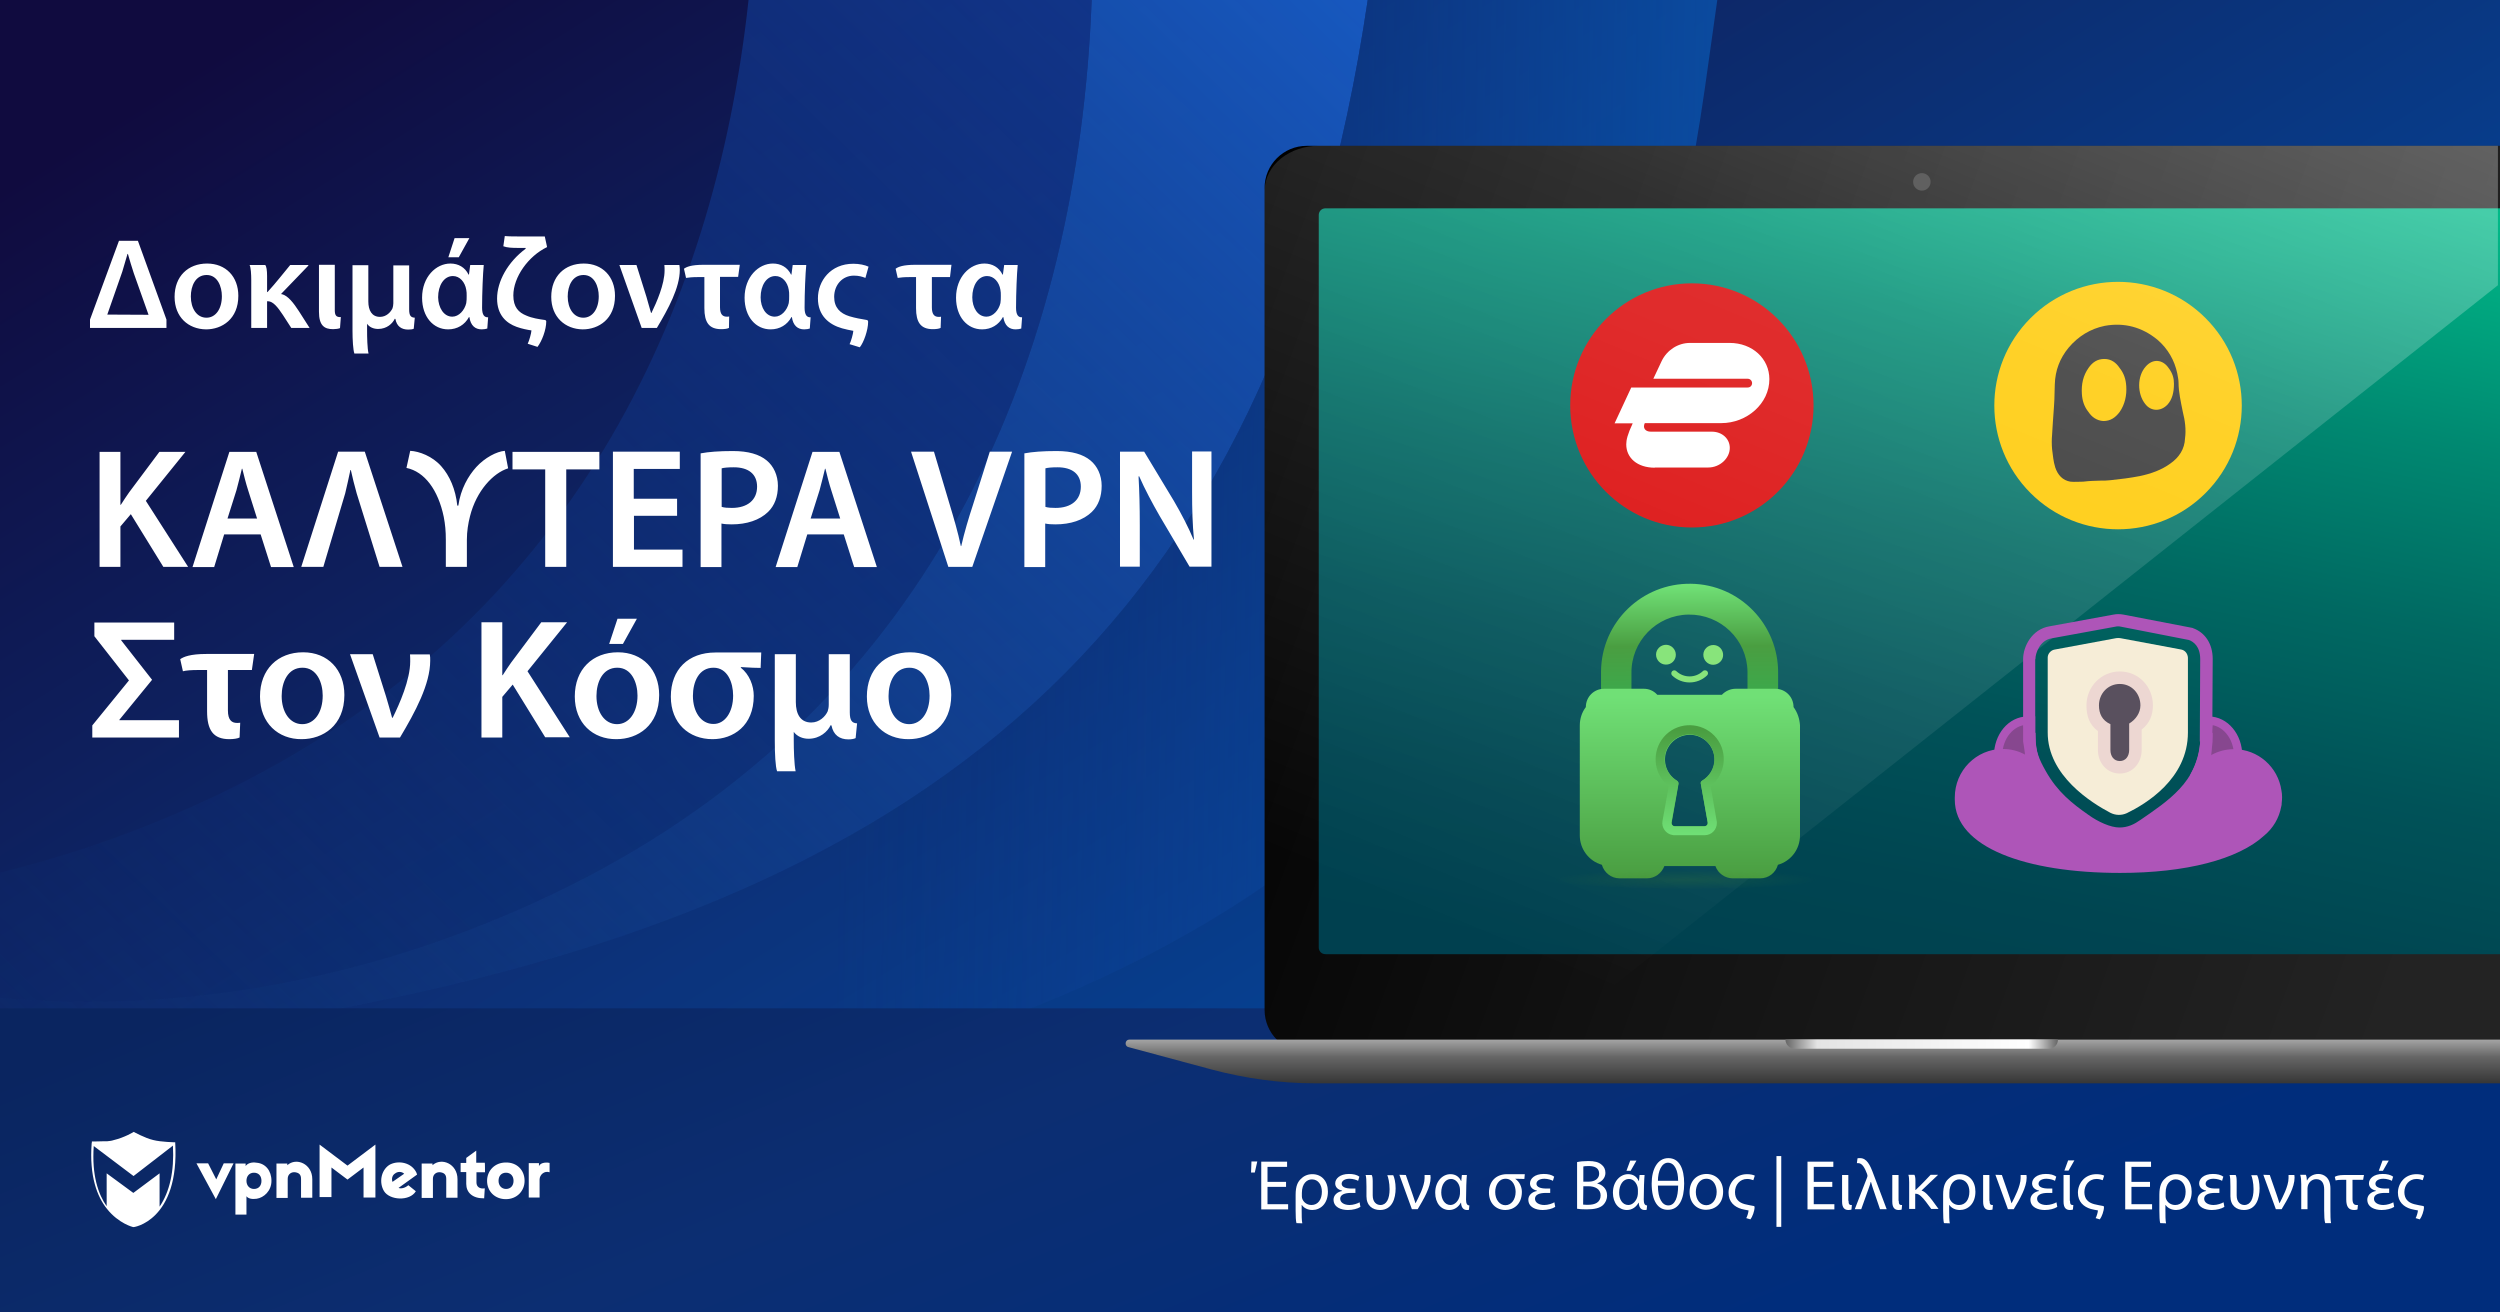
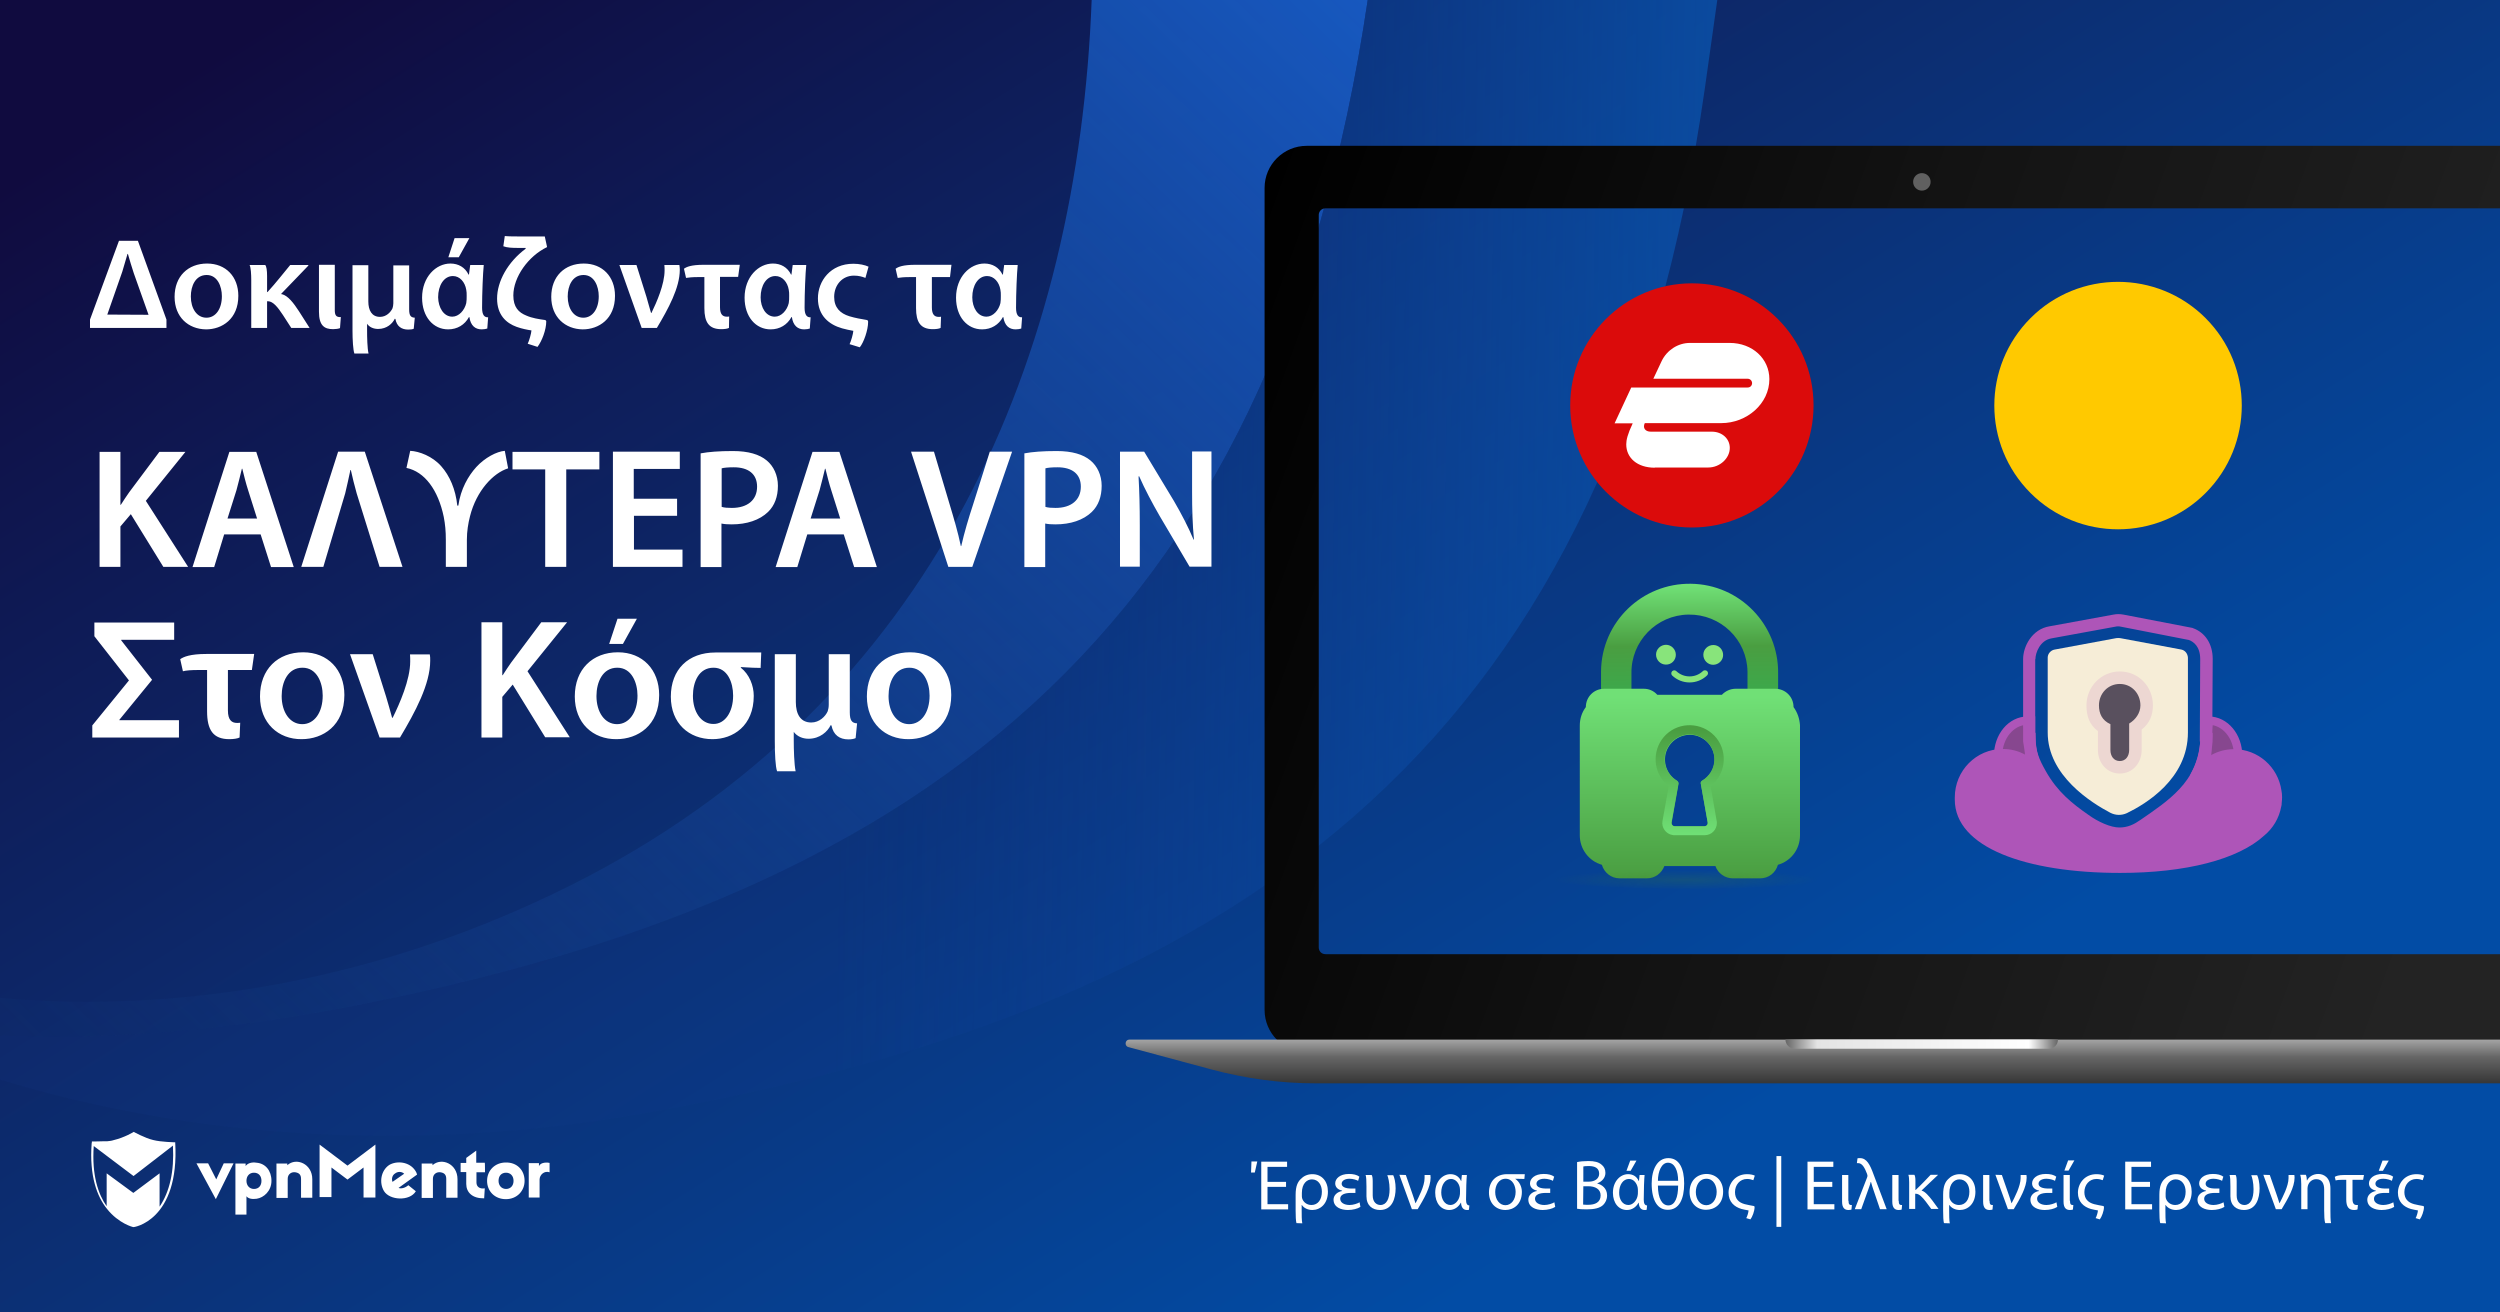
<svg xmlns="http://www.w3.org/2000/svg" version="1.1" id="Шар_1" x="0px" y="0px" viewBox="0 0 1200 630" style="enable-background:new 0 0 1200 630;" xml:space="preserve">
  <rect x="0" y="0" width="1200" height="630" fill="#808080" stroke="none" />
  <style type="text/css">
	.st0{fill:url(#SVGID_1_);}
	.st1{fill:url(#SVGID_00000024698176273103152130000012535837600184578711_);}
	.st2{fill:url(#SVGID_00000143590242903429869710000006918469173553004692_);}
	.st3{fill:url(#SVGID_00000034780558136508418150000012750012310699797902_);}
	.st4{fill:url(#SVGID_00000031186547333723586850000004188987298979312818_);}
	.st5{fill:#FFFFFF;}
	.st6{fill:url(#SVGID_00000106842993418918529950000006929965264866886055_);}
	.st7{fill:url(#SVGID_00000064333584399879546690000004979797095310585254_);}
	.st8{fill:url(#SVGID_00000142157372545798825430000012565232514970230701_);}
	.st9{fill:url(#SVGID_00000084530903288755465140000001558933211816174756_);}
	.st10{fill:#FFC900;}
	.st11{fill:#323232;}
	.st12{fill:#DB0B0B;}
	.st13{opacity:0.3;fill:url(#SVGID_00000179634884757440382310000011140188149730655672_);enable-background:new    ;}
	.st14{fill:#F6EDD7;}
	.st15{fill:#AE55B8;}
	.st16{fill:#87478F;stroke:#AE55B8;stroke-width:4;stroke-miterlimit:10;}
	.st17{fill:#59505E;}
	.st18{fill:#EDD7D2;}
	.st19{fill:url(#Path_30_00000091726558341963420220000016183491766675319706_);}
	.st20{fill:url(#Path_31_00000119810298147761886420000012170533596839300744_);}
	.st21{fill:#88E47B;}
	.st22{fill:url(#Path_33_00000039812714402965226630000004891679866231856523_);}
	.st23{opacity:0.28;fill:url(#Ellipse_14_00000102515930730303036440000004030107223476449957_);enable-background:new    ;}
	.st24{fill:#606060;}
</style>
  <linearGradient id="SVGID_1_" gradientUnits="userSpaceOnUse" x1="329.912" y1="1318.966" x2="769.168" y2="617.696" gradientTransform="matrix(1 0 0 -1 0 1202.772)">
    <stop offset="0" style="stop-color:#100B3F" />
    <stop offset="0.525" style="stop-color:#0C2E72" />
    <stop offset="0.995" style="stop-color:#024CA5" />
  </linearGradient>
  <path class="st0" d="M0,0h1200v630H0V0z" />
  <linearGradient id="SVGID_00000042001162882928971230000006948732895404985246_" gradientUnits="userSpaceOnUse" x1="650.455" y1="1316.966" x2="34" y2="679.766" gradientTransform="matrix(1 0 0 -1 0 1202.772)">
    <stop offset="0" style="stop-color:#133C99" />
    <stop offset="1" style="stop-color:#0C2F75;stop-opacity:0.1" />
  </linearGradient>
-   <path style="fill:url(#SVGID_00000042001162882928971230000006948732895404985246_);" d="M524,0c-6.4,168.4-73.1,336.9-250.8,425.4  C183.7,470,88.7,486.8,0,479.1v-60.3c37.7-9.2,75.3-22.8,112-41C272.8,297.7,342.8,151.9,359.3,0H524z" />
  <linearGradient id="SVGID_00000011713325313729754010000011280902788140281535_" gradientUnits="userSpaceOnUse" x1="649.869" y1="1209.187" x2="84.066" y2="624.342" gradientTransform="matrix(1 0 0 -1 0 1202.772)">
    <stop offset="0" style="stop-color:#1758BF" />
    <stop offset="1" style="stop-color:#12397F;stop-opacity:0.1" />
  </linearGradient>
  <path style="fill:url(#SVGID_00000011713325313729754010000011280902788140281535_);" d="M656.5,0c-44.9,303.7-214,435-508.4,486.8  C97.7,495.6,48.2,498.9,0,497.1V479c88.7,7.8,183.7-9.1,273.2-53.7C450.9,336.9,517.6,168.4,524,0H656.5z" />
  <linearGradient id="SVGID_00000143582752409333928940000008978086436383575476_" gradientUnits="userSpaceOnUse" x1="936.034" y1="923.671" x2="402.684" y2="931.661" gradientTransform="matrix(1 0 0 -1 0 1202.772)">
    <stop offset="0" style="stop-color:#0859B2" />
    <stop offset="1" style="stop-color:#0F3B93;stop-opacity:0.1" />
  </linearGradient>
  <path style="fill:url(#SVGID_00000143582752409333928940000008978086436383575476_);" d="M818.2,43.3  c-43.9,306.8-213.1,439.1-508.9,491.1C199.3,553.7,92.6,546.5,0,518.2v-21.1c48.2,1.8,97.7-1.5,148.1-10.4  C442.5,435,611.6,303.7,656.5,0h167.8C824.3,0,820.3,28.3,818.2,43.3z" />
  <linearGradient id="SVGID_00000151503798855413064050000013121691817667920056_" gradientUnits="userSpaceOnUse" x1="662.164" y1="494.806" x2="498.428" y2="891.913" gradientTransform="matrix(1 0 0 -1 0 1202.772)">
    <stop offset="0" style="stop-color:#002D7C" />
    <stop offset="0.525" style="stop-color:#0C2E72" />
    <stop offset="0.995" style="stop-color:#0A2560" />
  </linearGradient>
-   <path style="fill:url(#SVGID_00000151503798855413064050000013121691817667920056_);" d="M0,484h1200v146.4H0V484z" />
  <g>
    <g>
      <path class="st5" d="M603.5,557.5l-1.2,5.3h-1.8l0.2-5.3H603.5z M617.3,569.7h-8.9v8.3h9.9v2.5h-12.9v-22.9h12.4v2.5h-9.4v7.2h8.9    V569.7z M622.3,587.1c-0.3-1-0.4-3.4-0.4-6v-7.6c0-4.3,1.1-6.2,2.4-7.5c1.3-1.4,3.2-2.4,5.6-2.4c4.6,0,7.5,3.4,7.5,8.4    c0,5.8-3.6,8.8-7.5,8.8c-2.1,0-4-0.9-5-2.4h-0.1v2.7c0,1.9,0,4.8,0.3,6.1L622.3,587.1z M624.9,573.9c0,0.4,0,0.8,0.1,1.2    c0.5,1.9,2.3,3.3,4.5,3.3c3.2,0,5-2.7,5-6.4c0-3.2-1.7-5.9-4.8-5.9c-2.3,0-4.8,1.9-4.8,6.5V573.9L624.9,573.9z M653,579.3    c-1.3,0.9-3.7,1.5-6,1.5c-3.3,0-6.9-1.3-6.9-5c0-2,1.7-3.7,4.1-4.1v-0.2c-2.2-0.5-3.3-1.8-3.3-3.5c0-2.2,2.2-4.5,6.6-4.5    c2.1,0,3.8,0.4,5,1.3l-0.6,2c-0.7-0.4-2.4-1-4.1-1c-2.3,0-3.8,1-3.8,2.4c0,1.6,2,2.3,4.6,2.3h2v2.1h-2.1c-3,0-5.2,0.8-5.2,2.8    c0,1.9,2,3,4.5,3c1.8,0,3.8-0.7,4.8-1.3L653,579.3z M668.7,564c0.6,1.1,1.2,3.7,1.2,6.4c0,4.8-1.6,10.4-7.5,10.4    c-3.6,0-6.5-2.1-6.5-6.6v-4.7c0-2.9-0.1-4.6-0.4-5.5h2.9c0.3,0.4,0.5,1.3,0.5,3.1v6.7c0,3.3,1.9,4.6,3.7,4.6    c2.9,0,4.4-2.9,4.4-7.6c0-3.1-0.7-5.8-1.1-6.7h2.8L668.7,564L668.7,564z M674.8,564l3.2,9.2c0.5,1.5,1,2.9,1.4,4.3h0.1    c1.4-2.7,4.3-8.2,4.3-12V564h2.8c0,0.3,0.1,0.8,0.1,1.2c0,4.7-3.2,10.2-6.2,15.2h-2.8l-6-16.5L674.8,564L674.8,564z M704.1,564    c-0.2,1.7-0.4,7.4-0.4,11.8c0,1.9,0.5,2.8,1.6,2.8l-0.2,2.1c-0.2,0.1-0.7,0.1-1,0.1c-1.5,0-2.7-1-2.8-3.5h-0.1    c-1.1,2-3,3.5-5.6,3.5c-3.9,0-6.7-3.3-6.7-8.3c0-5.4,3.5-8.9,7.3-8.9c2.4,0,4.2,1.2,5.1,3.3h0.1c0.1-1.3,0.2-2.1,0.3-2.9    L704.1,564L704.1,564z M696.2,578.4c2.1,0,3.9-2,4.4-4.2c0.2-0.7,0.2-1.4,0.2-2.3c0-0.6,0-1.2-0.1-1.8c-0.4-2.2-2-4.2-4.2-4.2    c-2.8,0-4.7,2.8-4.7,6.5C691.8,575.5,693.4,578.4,696.2,578.4L696.2,578.4z M731.7,565.9c-0.8,0-1.9,0-4.3-0.1v0.1    c1.9,1.3,3.1,3.7,3.1,6.2c0,6.1-4.1,8.7-7.9,8.7c-4.5,0-7.9-3.2-7.9-8.4c0-5.5,3.5-8.7,8.5-8.8h8.7L731.7,565.9L731.7,565.9z     M727.5,572.1c0-2.8-1.4-6.3-4.8-6.3s-5,3.3-5,6.4c0,3.6,2.1,6.3,4.9,6.3C725.4,578.5,727.5,575.8,727.5,572.1L727.5,572.1z     M746.5,579.3c-1.3,0.9-3.7,1.5-6,1.5c-3.3,0-6.9-1.3-6.9-5c0-2,1.7-3.7,4.1-4.1v-0.2c-2.2-0.5-3.3-1.8-3.3-3.5    c0-2.2,2.2-4.5,6.6-4.5c2.1,0,3.8,0.4,5,1.3l-0.6,2c-0.7-0.4-2.4-1-4.1-1c-2.3,0-3.8,1-3.8,2.4c0,1.6,2,2.3,4.6,2.3h2v2.1H742    c-3,0-5.2,0.8-5.2,2.8c0,1.9,2,3,4.5,3c1.8,0,3.8-0.7,4.8-1.3L746.5,579.3z M757,557.8c1.3-0.3,3.3-0.5,5.4-0.5    c3,0,4.9,0.5,6.3,1.7c1.2,0.9,1.9,2.2,1.9,4c0,2.2-1.5,4.1-3.9,5v0.1c2.2,0.5,4.7,2.3,4.7,5.7c0,2-0.8,3.5-1.9,4.6    c-1.6,1.5-4.2,2.1-7.9,2.1c-2,0-3.6-0.1-4.6-0.3V557.8L757,557.8z M759.9,567.2h2.7c3.1,0,5-1.6,5-3.8c0-2.7-2-3.7-5-3.7    c-1.4,0-2.1,0.1-2.6,0.2v7.3H759.9L759.9,567.2z M759.9,578.2c0.6,0.1,1.4,0.1,2.5,0.1c3.1,0,5.9-1.1,5.9-4.5    c0-3.1-2.7-4.4-5.9-4.4H760L759.9,578.2L759.9,578.2z M789.4,564c-0.2,1.7-0.4,7.4-0.4,11.8c0,1.9,0.5,2.8,1.6,2.8l-0.2,2.1    c-0.2,0.1-0.7,0.1-1,0.1c-1.5,0-2.7-1-2.8-3.5h-0.1c-1.1,2-3,3.5-5.6,3.5c-3.9,0-6.7-3.3-6.7-8.3c0-5.4,3.5-8.9,7.3-8.9    c2.4,0,4.2,1.2,5.1,3.3h0.1c0.1-1.3,0.2-2.1,0.3-2.9L789.4,564L789.4,564z M781.6,578.4c2.1,0,3.9-2,4.4-4.2    c0.2-0.7,0.2-1.4,0.2-2.3c0-0.6,0-1.2-0.1-1.8c-0.4-2.2-2-4.2-4.2-4.2c-2.8,0-4.7,2.8-4.7,6.5    C777.1,575.5,778.7,578.4,781.6,578.4L781.6,578.4z M785.5,557.1l-2.8,4.9h-2l1.8-4.9H785.5z M792.8,568.1c0-6.9,2.8-12.2,8-12.2    s7.6,4.9,7.6,12.2c0,7.6-2.5,12.6-7.8,12.6C795.8,580.8,792.8,576.5,792.8,568.1z M805.5,566.8c0-4.8-1.6-8.7-4.9-8.7    c-3,0-4.8,4.1-4.8,8.7H805.5z M795.8,569.1c0,6.1,2,9.5,5,9.5c3.2,0,4.7-3.9,4.7-9.5H795.8z M827.1,572c0,6.1-4.2,8.7-8.2,8.7    c-4.5,0-7.9-3.3-7.9-8.5c0-5.5,3.6-8.7,8.2-8.7C823.9,563.6,827.1,567,827.1,572z M814,572.2c0,3.6,2.1,6.3,5,6.3s5-2.7,5-6.4    c0-2.8-1.4-6.3-4.9-6.3S814,569.1,814,572.2z M841.6,566.5c-0.8-0.3-1.7-0.6-3-0.6c-3.5,0-5.8,2.9-5.8,6.3c0,3.2,1.7,5,4.7,5.8    c1.6,0.4,2.8,0.6,4.4,0.9c0.2,0.1,0.3,0.2,0.3,0.5c0,1.9-1.1,4.8-2,5.9l-2-0.6c0.5-0.8,1.1-2.9,1.1-3.7c-1.1-0.2-2.3-0.4-3.4-0.7    c-3.4-1-6.2-3.4-6.2-7.8s3.2-8.9,8.9-8.9c1.5,0,2.9,0.3,3.7,0.7L841.6,566.5L841.6,566.5z M855,554.9v34h-2.3v-34H855z     M879.5,569.7h-8.9v8.3h9.9v2.5h-12.9v-22.9H880v2.5h-9.4v7.2h8.9V569.7z M887.3,576.4c0,1.5,0.3,2.1,1.6,2l-0.2,2.2    c-0.3,0.1-0.8,0.2-1.4,0.2c-1.7,0-3.1-0.8-3.1-4V564h3v12.4H887.3L887.3,576.4z M899.2,571c-0.4-1.1-0.7-2.2-1.1-3.6h-0.2    c-0.2,1.1-0.7,2.3-1.1,3.5l-3.4,9.5h-3.1l5.9-15.2c0.1-0.4,0.2-0.6,0.2-0.8s-0.1-0.5-0.2-0.9c-1.1-2.9-2.3-5.2-4.3-5.2h-0.6    l0.3-2.3c0.3-0.1,0.7-0.1,1.2-0.1c3.2,0,4.8,3.1,6.5,7.8l6.3,16.7h-3.2L899.2,571L899.2,571z M911.4,576.4c0,1.5,0.3,2.1,1.6,2    l-0.2,2.2c-0.3,0.1-0.8,0.2-1.4,0.2c-1.7,0-3.1-0.8-3.1-4V564h3v12.4H911.4L911.4,576.4z M916.4,580.4v-12.9c0-1.3-0.1-3-0.4-3.6    h2.9c0.3,0.4,0.5,1.4,0.5,2.8v4.5h0.1c3-2.8,5.3-5.3,7.2-7.3h3.5v0.1c-2.3,2.1-4.9,4.7-7.8,7.4v0.1c1.6,0.4,3.4,2.5,5.1,4.7l3,4.1    H927l-2.6-3.5c-1.7-2.2-3.2-3.8-4.8-3.8h-0.3v7.3h-2.9V580.4L916.4,580.4z M933.1,587.1c-0.3-1-0.4-3.4-0.4-6v-7.6    c0-4.3,1.1-6.2,2.4-7.5c1.3-1.4,3.2-2.4,5.6-2.4c4.6,0,7.5,3.4,7.5,8.4c0,5.8-3.6,8.8-7.5,8.8c-2.1,0-4-0.9-5-2.4h-0.1v2.7    c0,1.9,0,4.8,0.3,6.1L933.1,587.1z M935.7,573.9c0,0.4,0,0.8,0.1,1.2c0.5,1.9,2.3,3.3,4.5,3.3c3.2,0,5-2.7,5-6.4    c0-3.2-1.7-5.9-4.8-5.9c-2.3,0-4.8,1.9-4.8,6.5V573.9L935.7,573.9z M955,576.4c0,1.5,0.3,2.1,1.6,2l-0.2,2.2    c-0.3,0.1-0.8,0.2-1.4,0.2c-1.7,0-3.1-0.8-3.1-4V564h3v12.4H955L955,576.4z M960.9,564l3.2,9.2c0.5,1.5,1,2.9,1.4,4.3h0.1    c1.4-2.7,4.3-8.2,4.3-12V564h2.8c0,0.3,0.1,0.8,0.1,1.2c0,4.7-3.2,10.2-6.2,15.2h-2.8l-6-16.5L960.9,564L960.9,564z M987.5,579.3    c-1.3,0.9-3.7,1.5-6,1.5c-3.3,0-6.9-1.3-6.9-5c0-2,1.7-3.7,4.1-4.1v-0.2c-2.2-0.5-3.3-1.8-3.3-3.5c0-2.2,2.2-4.5,6.6-4.5    c2.1,0,3.8,0.4,5,1.3l-0.6,2c-0.7-0.4-2.4-1-4.1-1c-2.3,0-3.8,1-3.8,2.4c0,1.6,2,2.3,4.6,2.3h2v2.1H983c-3,0-5.2,0.8-5.2,2.8    c0,1.9,2,3,4.5,3c1.8,0,3.8-0.7,4.8-1.3L987.5,579.3z M993.6,576.4c0,1.5,0.3,2.1,1.6,2l-0.2,2.2c-0.3,0.1-0.8,0.2-1.4,0.2    c-1.7,0-3.1-0.8-3.1-4V564h3v12.4H993.6L993.6,576.4z M995.7,557l-2.8,4.9h-2l1.8-4.9H995.7z M1009.3,566.5    c-0.8-0.3-1.7-0.6-3-0.6c-3.5,0-5.8,2.9-5.8,6.3c0,3.2,1.7,5,4.7,5.8c1.6,0.4,2.8,0.6,4.4,0.9c0.2,0.1,0.3,0.2,0.3,0.5    c0,1.9-1.1,4.8-2,5.9l-2-0.6c0.5-0.8,1.1-2.9,1.1-3.7c-1.1-0.2-2.3-0.4-3.4-0.7c-3.4-1-6.2-3.4-6.2-7.8s3.2-8.9,8.9-8.9    c1.5,0,2.9,0.3,3.7,0.7L1009.3,566.5L1009.3,566.5z M1032,569.7h-8.9v8.3h9.9v2.5h-12.9v-22.9h12.4v2.5h-9.4v7.2h8.9V569.7z     M1036.9,587.1c-0.3-1-0.4-3.4-0.4-6v-7.6c0-4.3,1.1-6.2,2.4-7.5c1.3-1.4,3.2-2.4,5.6-2.4c4.6,0,7.5,3.4,7.5,8.4    c0,5.8-3.6,8.8-7.5,8.8c-2.1,0-4-0.9-5-2.4h-0.1v2.7c0,1.9,0,4.8,0.3,6.1L1036.9,587.1z M1039.5,573.9c0,0.4,0,0.8,0.1,1.2    c0.5,1.9,2.3,3.3,4.5,3.3c3.2,0,5-2.7,5-6.4c0-3.2-1.7-5.9-4.8-5.9c-2.3,0-4.8,1.9-4.8,6.5L1039.5,573.9L1039.5,573.9z     M1067.7,579.3c-1.3,0.9-3.7,1.5-6,1.5c-3.3,0-6.9-1.3-6.9-5c0-2,1.7-3.7,4.1-4.1v-0.2c-2.2-0.5-3.3-1.8-3.3-3.5    c0-2.2,2.2-4.5,6.6-4.5c2.1,0,3.8,0.4,5,1.3l-0.6,2c-0.7-0.4-2.4-1-4.1-1c-2.3,0-3.8,1-3.8,2.4c0,1.6,2,2.3,4.6,2.3h2v2.1h-2.1    c-3,0-5.2,0.8-5.2,2.8c0,1.9,2,3,4.5,3c1.8,0,3.8-0.7,4.8-1.3L1067.7,579.3z M1083.4,564c0.6,1.1,1.2,3.7,1.2,6.4    c0,4.8-1.6,10.4-7.5,10.4c-3.6,0-6.5-2.1-6.5-6.6v-4.7c0-2.9-0.1-4.6-0.4-5.5h2.9c0.3,0.4,0.5,1.3,0.5,3.1v6.7    c0,3.3,1.9,4.6,3.7,4.6c2.9,0,4.4-2.9,4.4-7.6c0-3.1-0.7-5.8-1.1-6.7h2.8V564L1083.4,564z M1089.5,564l3.2,9.2    c0.5,1.5,1,2.9,1.4,4.3h0.1c1.4-2.7,4.3-8.2,4.3-12V564h2.8c0,0.3,0.1,0.8,0.1,1.2c0,4.7-3.2,10.2-6.2,15.2h-2.8l-6-16.5    L1089.5,564z M1104.6,580.4v-12c0-1.7-0.1-3.3-0.5-4.5h2.7c0.3,0.6,0.5,1.7,0.5,2.7h0.1c0.8-1.6,2.7-3.1,5.4-3.1    c2.3,0,5.8,1.4,5.8,7V581c0,1.9,0,4.8,0.3,6.1h-2.8c-0.4-1-0.5-3.8-0.5-6v-10.2c0-2.7-1-4.9-3.8-4.9c-2,0-3.5,1.4-4,3.1    c-0.1,0.4-0.2,0.9-0.2,1.4v9.9L1104.6,580.4L1104.6,580.4z M1131.6,580.5c-0.3,0.2-1,0.3-1.6,0.3c-2.7,0-3.8-1.6-3.8-5.1v-9.4    h-1.8c-1.7,0-2.6,0.1-3.3,0.3l-0.4-1.7c0.6-0.4,1.8-0.9,4.5-0.9h9.5l-0.4,2.3h-5.1v9.3c0,2.2,0.9,2.8,1.9,2.8h0.7L1131.6,580.5    L1131.6,580.5z M1149.2,579.3c-1.3,0.9-3.7,1.5-6,1.5c-3.3,0-6.9-1.3-6.9-5c0-2,1.7-3.7,4.1-4.1v-0.2c-2.2-0.5-3.3-1.8-3.3-3.5    c0-2.2,2.2-4.5,6.6-4.5c2.1,0,3.8,0.4,5,1.3l-0.6,2c-0.7-0.4-2.4-1-4.1-1c-2.3,0-3.8,1-3.8,2.4c0,1.6,2,2.3,4.6,2.3h2v2.1h-2.1    c-3,0-5.2,0.8-5.2,2.8c0,1.9,2,3,4.5,3c1.8,0,3.8-0.7,4.8-1.3L1149.2,579.3z M1146.6,557.1l-2.8,4.9h-2l1.8-4.9H1146.6z     M1162.9,566.5c-0.8-0.3-1.7-0.6-3-0.6c-3.5,0-5.8,2.9-5.8,6.3c0,3.2,1.7,5,4.7,5.8c1.6,0.4,2.8,0.6,4.4,0.9    c0.2,0.1,0.3,0.2,0.3,0.5c0,1.9-1.1,4.8-2,5.9l-2-0.6c0.5-0.8,1.1-2.9,1.1-3.7c-1.1-0.2-2.3-0.4-3.4-0.7c-3.4-1-6.2-3.4-6.2-7.8    s3.2-8.9,8.9-8.9c1.5,0,2.9,0.3,3.7,0.7L1162.9,566.5L1162.9,566.5z" />
    </g>
    <g>
      <path class="st5" d="M43.2,153.4l13.9-37.8h9.1l13.7,37.8v4H43.2V153.4z M71.3,151.1l-7.1-20c-0.9-2.9-2.1-6.5-2.8-9.2h-0.2    c-0.6,2.1-1.6,5.6-2.5,8.5L51.5,151L71.3,151.1L71.3,151.1z M83.8,142.5c0-9.9,6.5-16,15.6-16c9,0,15,6.3,15,15.5    c0,11.1-7.8,16.1-15.5,16.1C90.4,158,83.8,152.2,83.8,142.5z M106.5,142.2c0-4.7-2.1-10.2-7.3-10.2c-5.4,0-7.6,5.3-7.6,10.3    c0,5.8,2.9,10.2,7.5,10.2C103.5,152.5,106.5,148.3,106.5,142.2z M135.3,141.2c2.9,0.7,5.6,4.2,8.2,8.2l5.1,8h-8.8l-4-6.2    c-2.5-3.8-4.7-6.5-7.1-6.6h-0.5v12.8h-7.6v-23c0-2.7-0.2-6.1-0.8-7.2h7.5c0.6,0.6,0.9,2.6,0.9,5.3v7.7h0.2    c4.2-4.6,7.9-9.4,10.9-13h8.7v0.3c-4,4.1-8.3,8.7-13,13.5v0.2H135.3L135.3,141.2z M160.7,148.9c0,2.5,0.7,3.4,2.9,3.3l-0.4,5.3    c-0.7,0.3-2.1,0.5-3.3,0.5c-4.2,0-6.8-1.7-6.8-8.4v-22.5h7.6V148.9L160.7,148.9z M189.5,153c-1.1,2.3-3.8,4.9-8,4.9    c-2.1,0-4.2-0.8-5.3-2.5v3.1c0,3.3,0.1,8.7,0.7,11.2h-6.8c-0.6-1.7-0.9-6.4-0.9-11v-31.4h7.6v17.4c0,4.3,1.7,7.4,5.6,7.4    c3,0,5.1-2.2,6-4.1c0.2-0.7,0.4-1.5,0.4-2.4v-18.2h7.6v21.1c0,2.9,0.7,3.9,2.7,4l-0.5,5.3c-0.7,0.3-1.5,0.4-2.7,0.4    c-3.2,0-5.5-1.6-6.1-5.1L189.5,153L189.5,153z M232.2,127.2c-0.4,4-0.8,13.4-0.8,20.5c0,3.5,1.1,4.7,2.9,4.6l-0.4,5.4    c-0.5,0.2-1.7,0.4-2.7,0.4c-3.1,0-5.3-1.8-5.9-5.9h-0.2c-2,3.7-5.6,5.9-10,5.9c-7.1,0-12.5-6-12.5-15.2c0-10,6.7-16.4,13.6-16.4    c3.8,0,7,1.8,8.7,5.3h0.2c0.2-1.9,0.4-3.3,0.6-4.6L232.2,127.2L232.2,127.2z M217.1,152c3.2,0,5.9-3.1,6.7-6.5    c0.2-1.2,0.2-2.2,0.2-3.5c0-1.1,0-2-0.2-2.9c-0.6-3.7-3.1-6.6-6.4-6.6c-4.3,0-7.1,4.5-7.1,10.2C210.4,147.7,213,152,217.1,152z     M225.3,114.3l-5.1,9.2h-5l3-9.2H225.3z M253.3,165c0.7-1.4,1.7-4.9,1.8-6.4c-2-0.3-4.6-0.8-7.1-1.7c-5-1.8-9.4-5.7-9.4-13.6    c0-8.2,5.1-17.5,13.7-23.9V119h-3.6c-2.9,0-5.3-0.1-7.1-0.8l0.7-4.9c2,0.2,5,0.2,8.2,0.2h11l1.1,5.1c-9,4.3-16.2,14.4-16.2,23.2    c0,5.6,2.5,8.2,6.3,9.7c2.7,1.2,6,1.7,8.9,2.1c0.4,0.1,0.6,0.4,0.6,0.7c0,4-2.1,9.5-4.2,12.2L253.3,165L253.3,165z M264.6,142.5    c0-9.9,6.5-16,15.6-16c9,0,15,6.3,15,15.5c0,11.1-7.8,16.1-15.5,16.1C271.3,158,264.6,152.2,264.6,142.5z M287.4,142.2    c0-4.7-2.1-10.2-7.3-10.2c-5.4,0-7.6,5.3-7.6,10.3c0,5.8,2.9,10.2,7.5,10.2C284.4,152.5,287.4,148.3,287.4,142.2z M305.5,127.2    l4.8,15.3c0.8,2.7,1.4,5.1,2.2,7.7h0.2c2.5-5.1,6.3-13.8,6.3-20.4c0-0.9,0-1.7-0.1-2.6h7.2c0.1,0.7,0.2,1.4,0.2,2.3    c0,8.6-5.5,18.7-11,27.9H308l-10.7-30.2H305.5z M349.9,157.4c-0.7,0.4-2.2,0.6-3.7,0.6c-5.9,0-8.1-3.3-8.1-10.1V133h-2.9    c-3,0-4.6,0.2-5.9,0.4l-1-4.4c1.2-0.9,3.5-1.9,9.5-1.9h17.3l-0.8,5.8h-8.7v14.6c0,3.5,1.4,4.5,3.2,4.5c0.6,0,1,0,1.2-0.1    L349.9,157.4z M387,127.2c-0.4,4-0.8,13.4-0.8,20.5c0,3.5,1.1,4.7,2.9,4.6l-0.4,5.4c-0.5,0.2-1.7,0.4-2.7,0.4    c-3.1,0-5.3-1.8-5.9-5.9h-0.2c-2,3.7-5.6,5.9-10,5.9c-7.1,0-12.5-6-12.5-15.2c0-10,6.7-16.4,13.6-16.4c3.8,0,7,1.8,8.7,5.3h0.2    c0.2-1.9,0.4-3.3,0.6-4.6L387,127.2L387,127.2z M371.9,152c3.2,0,5.9-3.1,6.7-6.5c0.2-1.2,0.2-2.2,0.2-3.5c0-1.1,0-2-0.2-2.9    c-0.6-3.7-3.1-6.6-6.4-6.6c-4.3,0-7.1,4.5-7.1,10.2C365.1,147.7,367.7,152,371.9,152z M415.4,133.4c-1.5-0.6-3.2-1.1-5.5-1.1    c-5.6,0-9.5,4.5-9.5,10.2c0,5.1,2.8,7.9,7.3,9.3c3,0.9,5.5,1.3,8.4,1.8c0.4,0.1,0.6,0.4,0.6,0.9c0,3.9-2.1,9.9-4,12.2l-4.9-1.5    c0.7-1.4,1.7-4.9,1.8-6.4c-1.7-0.3-3.6-0.7-5.4-1.2c-6.3-1.8-11.6-6.1-11.6-14.4s6-16.6,17-16.6c2.9,0,5.6,0.6,7.3,1.4    L415.4,133.4L415.4,133.4z M451.5,157.4c-0.7,0.4-2.2,0.6-3.7,0.6c-5.9,0-8.1-3.3-8.1-10.1V133h-2.9c-3,0-4.6,0.2-5.9,0.4l-1-4.4    c1.2-0.9,3.5-1.9,9.5-1.9h17.3L456,133h-8.7v14.6c0,3.5,1.4,4.5,3.2,4.5c0.6,0,1,0,1.2-0.1L451.5,157.4L451.5,157.4z M488.5,127.2    c-0.4,4-0.8,13.4-0.8,20.5c0,3.5,1.1,4.7,2.9,4.6l-0.4,5.4c-0.5,0.2-1.7,0.4-2.7,0.4c-3.1,0-5.3-1.8-5.9-5.9h-0.2    c-2,3.7-5.6,5.9-10,5.9c-7.1,0-12.5-6-12.5-15.2c0-10,6.7-16.4,13.6-16.4c3.8,0,7,1.8,8.7,5.3h0.2c0.2-1.9,0.4-3.3,0.6-4.6    L488.5,127.2L488.5,127.2z M473.5,152c3.2,0,5.9-3.1,6.7-6.5c0.2-1.2,0.2-2.2,0.2-3.5c0-1.1,0-2-0.2-2.9c-0.6-3.7-3.1-6.6-6.4-6.6    c-4.3,0-7.1,4.5-7.1,10.2C466.7,147.7,469.3,152,473.5,152z" />
    </g>
    <g>
      <path class="st5" d="M47.8,216.9h10v25.4H58c1.3-2.1,2.7-4.1,4-6l14.5-19.4H89l-19,23.5l20.3,31.7H78.4l-15.6-25.3l-5,5.9v19.4    h-10L47.8,216.9L47.8,216.9z M107.6,256.5l-4.8,15.7H92.4l17.7-55.3H123l18,55.3h-10.9l-5-15.7    C125.1,256.5,107.6,256.5,107.6,256.5z M123.4,248.9l-4.3-13.6c-1.1-3.4-2-7.1-2.8-10.3h-0.2c-0.8,3.2-1.7,7.1-2.6,10.3l-4.3,13.6    H123.4z M182.2,272.1l-11-35.3c-1.1-3.9-2-7.6-2.8-11.2h-0.2c-0.8,3.7-1.6,7.5-2.5,11.2l-10.5,35.3h-10.6l17.7-55.3h12.8    l18.1,55.3H182.2z M196.9,216.4c4.3,0.2,10.7,2.6,14.9,7.4c4,4.5,6.9,11,7.7,18.9h0.5c1.1-8,4.8-14.3,8.6-18.5    c4.1-4.5,9.8-7.5,13.7-7.8l1.6,8.4c-7.1,2.2-15.2,10.7-18.3,23c-0.9,3.5-1.5,7.3-1.5,11.3v13H214v-13c0-4.1-0.3-7.4-1-11    c-2.7-13-9.2-21.7-17.9-23.5L196.9,216.4L196.9,216.4z M261.7,225.3H246v-8.4h41.7v8.4h-15.9v46.8h-10.1V225.3z M325.1,247.6    h-20.8v16.2h23.3v8.3h-33.4v-55.3h32.1v8.3h-22.1v14.3H325v8.2H325.1z M336.4,217.6c3.7-0.7,8.7-1.1,15.4-1.1    c7.4,0,12.7,1.6,16.2,4.5c3.3,2.7,5.4,7.1,5.4,12.2c0,5.2-1.6,9.5-4.7,12.5c-4.1,4-10.3,6-17.5,6c-1.9,0-3.5-0.1-4.9-0.4v20.9h-10    v-54.6H336.4z M346.4,243.3c1.3,0.4,2.9,0.5,4.9,0.5c7.5,0,12.1-3.8,12.1-10.2c0-6.2-4.3-9.3-11.2-9.3c-2.8,0-4.8,0.2-5.8,0.5    V243.3z M387.5,256.5l-4.8,15.7h-10.4l17.7-55.3h12.9l18,55.3H410l-5-15.7H387.5z M403.3,248.9l-4.3-13.6c-1.1-3.4-2-7.1-2.8-10.3    H396c-0.8,3.2-1.7,7.1-2.6,10.3l-4.3,13.6H403.3L403.3,248.9z M455.2,272.1l-17.9-55.3h11l7.5,25.2c2.1,7,4,13.4,5.4,20.1h0.2    c1.5-6.6,3.5-13.3,5.7-20l8-25.3h10.7l-19.1,55.3H455.2L455.2,272.1z M491.8,217.6c3.7-0.7,8.7-1.1,15.4-1.1    c7.4,0,12.7,1.6,16.2,4.5c3.3,2.7,5.4,7.1,5.4,12.2c0,5.2-1.6,9.5-4.7,12.5c-4.1,4-10.3,6-17.5,6c-1.9,0-3.5-0.1-4.9-0.4v20.9h-10    v-54.6H491.8z M501.8,243.3c1.3,0.4,2.9,0.5,4.9,0.5c7.5,0,12.1-3.8,12.1-10.2c0-6.2-4.3-9.3-11.2-9.3c-2.8,0-4.8,0.2-5.8,0.5    V243.3z M537.6,272.1v-55.3h11.6l14.3,23.7c3.6,6.2,6.9,12.5,9.4,18.5h0.2c-0.7-7.4-0.9-14.5-0.9-23v-19.3h9.3V272H571l-14.4-24.4    c-3.5-6.1-7.1-12.8-9.8-19l-0.3,0.1c0.4,7.1,0.6,14.4,0.6,23.5V272h-9.5V272.1z M57.3,345.7h28.6v8.3H44.3v-5.8l17.6-21.6    l-16.6-21.2v-6.6h38.3v8.3H58.2v0.3L73,326.3l-15.7,19.2V345.7z M115,354c-0.9,0.5-2.9,0.8-4.9,0.8c-7.8,0-10.7-4.4-10.7-13.4    v-19.8h-3.8c-4,0-6.1,0.2-7.8,0.6l-1.3-5.8c1.6-1.1,4.7-2.5,12.6-2.5H122l-1.1,7.7h-11.5V341c0,4.7,1.9,6,4.3,6    c0.7,0,1.3,0,1.6-0.1L115,354z M124.8,334.3c0-13.1,8.6-21.2,20.7-21.2c11.9,0,19.8,8.4,19.8,20.5c0,14.7-10.3,21.2-20.5,21.2    C133.6,354.9,124.8,347.1,124.8,334.3z M154.9,333.9c0-6.2-2.8-13.4-9.7-13.4c-7.1,0-10,7-10,13.6c0,7.7,3.9,13.5,9.9,13.5    C150.9,347.6,154.9,342,154.9,333.9z M178.9,314l6.4,20.3c1.1,3.5,1.9,6.7,2.9,10.2h0.3c3.3-6.7,8.4-18.2,8.4-27    c0-1.2,0-2.3-0.1-3.4h9.5c0.2,0.9,0.2,1.9,0.2,3c0,11.3-7.2,24.7-14.5,36.9h-9.8L168,314H178.9z M231.1,298.7h10v25.4h0.2    c1.3-2.1,2.7-4.1,4-6l14.5-19.4h12.4l-19,23.5l20.3,31.7h-11.8l-15.6-25.3l-5,5.9V354h-10L231.1,298.7L231.1,298.7z M275.9,334.3    c0-13.1,8.6-21.2,20.7-21.2c11.9,0,19.8,8.4,19.8,20.5c0,14.7-10.3,21.2-20.5,21.2C284.6,354.9,275.9,347.1,275.9,334.3z     M306,333.9c0-6.2-2.8-13.4-9.7-13.4c-7.1,0-10,7-10,13.6c0,7.7,3.9,13.5,9.9,13.5C301.9,347.6,306,342,306,333.9L306,333.9z     M305.7,297l-6.7,12.1h-6.6l4-12.1H305.7L305.7,297z M355.6,320.5c4.1,3.2,6.2,8.6,6.2,13.5c0,14.4-9.9,20.8-19.8,20.8    c-11.3,0-20-7.6-20-20.4c0-13.1,8.4-21.2,21.4-21.2h22l-0.3,7.4c-2,0-4.7-0.1-9.5-0.4L355.6,320.5L355.6,320.5z M351.9,333.9    c0-6.3-2.7-13.4-9.4-13.4c-7.1,0-9.9,6.9-9.9,13.5c0,7.7,3.9,13.5,9.8,13.5C347.9,347.6,351.9,341.9,351.9,333.9z M398.7,348.1    c-1.4,3-5.1,6.5-10.6,6.5c-2.8,0-5.5-1.1-7.1-3.3v4.1c0,4.3,0.2,11.6,0.9,14.8H373c-0.8-2.2-1.1-8.4-1.1-14.6V314H382v23    c0,5.7,2.2,9.8,7.4,9.8c3.9,0,6.8-2.9,7.9-5.4c0.3-0.9,0.5-2,0.5-3.2V314h10.1v27.9c0,3.9,1,5.2,3.5,5.3l-0.7,7.1    c-0.9,0.4-2,0.6-3.5,0.6c-4.2,0-7.2-2.1-8.1-6.7L398.7,348.1L398.7,348.1z M416.1,334.3c0-13.1,8.6-21.2,20.7-21.2    c11.9,0,19.8,8.4,19.8,20.5c0,14.7-10.3,21.2-20.5,21.2C424.9,354.9,416.1,347.1,416.1,334.3z M446.2,333.9    c0-6.2-2.8-13.4-9.7-13.4c-7.1,0-10,7-10,13.6c0,7.7,3.9,13.5,9.9,13.5C442.2,347.6,446.2,342,446.2,333.9L446.2,333.9z" />
    </g>
  </g>
  <g>
    <g>
      <path class="st5" d="M103.6,575.6l-9.3-17.2h5.6l3.9,7.7l3.6-7.7h4.7C112.1,558.4,103.6,575.6,103.6,575.6z M130.3,566.8    c0,4.9-3.7,8.1-7.1,8.6c-2.1,0.3-4,0-4.9-1.2v8.8H113v-24.5h4.9v1.2c0.9-1.3,2.9-2,5.2-1.6C127.3,558.4,130.3,561.8,130.3,566.8z     M118.3,566.8c0,2.3,1.5,3.9,3.6,3.9c2.3,0,3.6-1.6,3.6-3.9s-1.3-3.9-3.6-3.9C119.7,562.9,118.3,564.5,118.3,566.8z M149.9,566    v8.9h-5.4v-9c0-2-0.9-2.9-2.7-3.2s-3.7,0.8-3.7,3.1v9.2h-5.4v-16.5h5.2v0.8C142.2,555.4,149.9,558.6,149.9,566L149.9,566z     M180.2,574.8h-5.7v-14.4l-7.7,5.8l-7.7-5.8v14.2h-5.7v-25.2l13.4,10.1l13.4-10.1V574.8z M199.4,562c0.3,0.4,0.7,1.3,0.8,1.8    l-8.9,6.4c1.1,0.5,3.1,0.1,4.7-1.3l3.6,2.9c-2.9,4.9-12.6,4.4-15.3-0.1c-2.4-4-1.5-9.8,2.5-12.5C190.5,557,196.6,557.6,199.4,562    L199.4,562z M188.4,567.3l5.6-3.9c-1.2-1.2-3.2-1.1-4.4-0.1C188.4,564,187.8,565.7,188.4,567.3L188.4,567.3z M232.8,562.7h-4.1    v4.9c0,2,1.5,3.2,4,2.8l-0.3,4.8c-5.6,0.1-8.6-2.8-8.6-6.9v-5.7h-2.7v-4.4h2.7v-2.4l4.8-3.5v5.8h4.1    C232.8,558.1,232.8,562.7,232.8,562.7L232.8,562.7z M251.8,566.8c0,4.9-3.7,8.8-9,8.8c-5.2,0-9-3.7-9-8.8c0-4.9,3.7-8.8,9-8.8    C248.1,557.9,251.8,561.6,251.8,566.8z M239.3,566.8c0,2.3,1.5,3.9,3.6,3.9s3.6-1.5,3.6-3.9s-1.5-3.9-3.6-3.9    C240.7,562.9,239.3,564.4,239.3,566.8z M263.8,558.2v4.5c-2.5-0.9-4.8,1.2-4.8,3.5v8.6h-5.2v-16.5h4.9v1.5    C259.5,557.6,263.3,558,263.8,558.2L263.8,558.2z M219.6,566v8.9h-5.4v-9c0-2-0.9-2.9-2.7-3.2s-3.7,0.8-3.7,3.1v9.2h-5.4v-16.5    h5.2v0.8C211.9,555.4,219.6,558.6,219.6,566L219.6,566z M84.1,548.3c0,0-6.8-0.1-10.6-1.1c-3.9-0.9-9.3-3.9-9.3-3.9    s-4.3,2.7-9.8,4c-0.8,0.3-2,0.4-2.9,0.5H50c-2.4,0.1-4.7,0.1-5.6,0.1h-0.3c0,0.3,0,0.7-0.1,0.9c-1.2,15.8,2.7,25.7,7.3,31.4    c5.7,7.2,12.6,8.8,12.6,8.8C63.8,589.3,86.3,586.1,84.1,548.3z M76.6,579.2v-16L64,572.6l-12.8-9.4V579c-4-5.7-7.2-14.8-6.2-28.9    l19.1,14.4L83,549.9C83.7,562.3,81.4,572.1,76.6,579.2z" />
    </g>
  </g>
  <g>
    <g>
      <linearGradient id="SVGID_00000102526245599310952330000008290772832590060458_" gradientUnits="userSpaceOnUse" x1="958.385" y1="-863.81" x2="869.634" y2="-432.378" gradientTransform="matrix(1 0 0 1 0 918.535)">
        <stop offset="0" style="stop-color:#00BA88" />
        <stop offset="4.220551e-02" style="stop-color:#00B184" />
        <stop offset="0.249" style="stop-color:#008971" />
        <stop offset="0.453" style="stop-color:#006962" />
        <stop offset="0.649" style="stop-color:#005258" />
        <stop offset="0.835" style="stop-color:#004551" />
        <stop offset="1" style="stop-color:#00404F" />
      </linearGradient>
-       <path style="fill:url(#SVGID_00000102526245599310952330000008290772832590060458_);" d="M621,95h579v385H621V95z" />
      <linearGradient id="SVGID_00000139274297665407377730000015780154451588330660_" gradientUnits="userSpaceOnUse" x1="578.095" y1="-752.498" x2="1236.191" y2="-512.97" gradientTransform="matrix(1 0 0 1 0 918.535)">
        <stop offset="0" style="stop-color:#000000" />
        <stop offset="0.442" style="stop-color:#131313" />
        <stop offset="0.923" style="stop-color:#232323" />
      </linearGradient>
      <path style="fill:url(#SVGID_00000139274297665407377730000015780154451588330660_);" d="M633,103.2v351.6c0,1.8,1.4,3.2,3.2,3.2    H1200v47H627.2c-11.2,0-20.2-9.1-20.2-20.2V90.2C607,79,616.1,70,627.2,70H1200v30H636.2C634.4,100,633,101.4,633,103.2z" />
      <linearGradient id="SVGID_00000001665182942796507180000002194455411219687570_" gradientUnits="userSpaceOnUse" x1="870.147" y1="-419.535" x2="870.147" y2="-398.535" gradientTransform="matrix(1 0 0 1 0 918.535)">
        <stop offset="0" style="stop-color:#A4A4A4" />
        <stop offset="0.396" style="stop-color:#666666" />
        <stop offset="1" style="stop-color:#363636" />
      </linearGradient>
      <path style="fill:url(#SVGID_00000001665182942796507180000002194455411219687570_);" d="M1200,499v21H631.3    c-16.7,0-33.4-2.3-49.6-6.6l-40.1-10.8c-2-0.5-1.6-3.6,0.5-3.6L1200,499L1200,499z" />
      <linearGradient id="SVGID_00000134235556598185677180000006317577109715823233_" gradientUnits="userSpaceOnUse" x1="857" y1="-417.385" x2="987.804" y2="-417.385" gradientTransform="matrix(1 0 0 1 0 918.535)">
        <stop offset="0" style="stop-color:#666666" />
        <stop offset="0.117" style="stop-color:#E4E4E4" />
        <stop offset="0.893" style="stop-color:#FFFFFF" />
        <stop offset="1" style="stop-color:#666666" />
      </linearGradient>
      <path style="fill:url(#SVGID_00000134235556598185677180000006317577109715823233_);" d="M983.4,503.4H861.5c-2.5,0-4.5-2-4.5-4.5    h130.8C987.9,501.4,985.9,503.4,983.4,503.4L983.4,503.4z" />
      <ellipse transform="matrix(0.707 -0.707 0.707 0.707 160.206 775.973)" class="st10" cx="1016.8" cy="194.6" rx="59.4" ry="59.4" />
-       <path class="st11" d="M999.9,231.2c-2,0-4.1,0.2-6.1,0c-3.7-0.6-6.1-3.2-7.3-6.9c-0.9-2.8-1.1-5.8-1.5-8.7c-0.2-2.4-0.2-4.6,0-6.9    c0.2-4.3,0.6-8.7,0.9-13.4c0-1.1,0.2-2.4,0.2-3.5c0-2.4,0.2-5,0.2-7.3c0.2-6.7,2.4-12.5,6.7-17.7c4.6-5.4,10.4-9,17.3-10.4    c9.3-1.7,17.9,0.6,25.3,6.7c5,4.3,8.2,9.9,9.5,16.2c0.2,1.5,0.6,2.8,0.6,4.3c0,4.6,1.1,9.3,2,13.9c1.1,4.3,1.7,8.7,1.1,13    c-0.2,5-2.8,9-6.9,11.9c-4.3,3.2-9.5,5-14.7,6.1c-4.6,0.9-9.3,1.5-14.2,2c-1.5,0.2-3.2,0.2-4.6,0.2    C1005.8,230.8,1002.9,230.8,999.9,231.2C999.9,230.8,999.9,231.2,999.9,231.2L999.9,231.2z M1009.6,202.1c3.5,0,5.8-1.7,7.8-4.3    c2.6-3.7,3.5-8.2,3.2-12.5c-0.2-3.2-1.1-6.1-3.2-8.7c-1.7-2.6-4.1-4.3-7.3-4.3c-3.5,0-5.8,1.7-7.6,4.3c-2.6,3.7-3.5,7.8-3.2,12.5    c0.2,3.2,1.1,6.1,3.2,8.7C1004,200.1,1006.4,201.9,1009.6,202.1z M1043.5,184.2c0-2.6-0.6-5-2.6-7.6c-2.8-4.1-7.6-4.6-11-0.6    c-4.1,4.6-4.1,13-0.2,17.9c2.8,3.7,7.6,3.7,10.8,0.2C1042.6,191.7,1043.5,188.5,1043.5,184.2L1043.5,184.2z" />
      <ellipse class="st12" cx="812.1" cy="194.6" rx="58.4" ry="58.6" />
      <path class="st5" d="M794.3,224.5c-8.4,0-13.7-4.7-13.7-11.2c0-2.1,0.6-4.8,3.1-10.1H775l8-17.2h55.9c1.3,0,2.1-1,2.1-2.1    s-0.9-2.1-2.1-2.1h-45.3l4-8.5c2.5-5.2,7.8-8.7,13.6-8.7h19c11,0,19.1,7.6,19.1,17.4c0,11.7-10.7,21.1-23.1,21.1h-36.7    c-1.1,2.3,0.2,4.1,2.9,4.1h29.3c4.9,0,8.6,3.4,8.6,7.8c0,5-4.8,9.4-10.3,9.4h-25.7V224.5z" />
      <linearGradient id="SVGID_00000080902184203706884580000008539920430650400148_" gradientUnits="userSpaceOnUse" x1="961.228" y1="-946.879" x2="755.347" y2="-449.107" gradientTransform="matrix(1 0 0 1 0 918.535)">
        <stop offset="0" style="stop-color:#FFFFFF" />
        <stop offset="0.332" style="stop-color:#FFFFFF;stop-opacity:0.515" />
        <stop offset="1" style="stop-color:#FFFFFF;stop-opacity:0" />
      </linearGradient>
-       <path style="opacity:0.3;fill:url(#SVGID_00000080902184203706884580000008539920430650400148_);enable-background:new    ;" d="    M1199,70v66.9L773.8,473.7l-166.8,21V91.9c0-13.2,12.6-21.9,25.8-21.9H1199z" />
      <g>
        <path class="st14" d="M1047.1,311.8l-28.9-5.4c-1-0.2-1.9-0.2-2.9,0l-29.1,5.4c-1.8,0.3-3.3,2-3.3,3.8v35.9     c-0.1,20.8,21.1,33.9,30,38.6c2.5,1.3,5.4,1.4,8,0.2c8.9-4.3,29.3-16.4,29.3-38.7v-35.9C1050.1,313.8,1048.9,312.2,1047.1,311.8     L1047.1,311.8z" />
        <path class="st15" d="M982,371.9c-0.4,0.1-0.9,0.1-1.4,0.1c-2.3,0-4.5-0.9-6.3-2.5c-2.9-2.6-4.9-7-4.9-12c0-2.7,0.6-5.3,1.6-7.5     c1.3-2.9,2.9-5.1,5.9-6.2v7.9l0.2,0.1v2.1C977.1,360.5,979,366.6,982,371.9z M1051.3,371.9c0.4,0.1,0.9,0.1,1.4,0.1     c2.3,0,4.5-0.9,6.3-2.5c2.9-2.6,4.9-7,4.9-12c0-2.7-0.8-5.3-1.8-7.5c-1.3-2.9-3-5.1-6-6.2v8l0.1,2.1     C1056.1,360.5,1054.3,366.6,1051.3,371.9z" />
        <path class="st16" d="M959.1,362.7c0-9.3,6.3-16.8,14.1-16.8c0,0,0.7,5.7,0.7,15s7.1,18.6-0.7,18.6S959.1,372,959.1,362.7     L959.1,362.7z M1074.3,362.7c0-9.3-6.3-16.8-14.1-16.8c0,0-0.7,5.7-0.7,15s-7.1,18.6,0.7,18.6S1074.3,372,1074.3,362.7     L1074.3,362.7z" />
        <path class="st17" d="M1017.5,368.3c-4.5,0-7.5-3.6-7.5-8.3v-10.7c-4-2.3-5.5-6-5.5-10.7c0-7.3,5.8-13.3,13.1-13.3     c7.3,0,12.9,5.9,12.9,13.3c0,3.8-1.4,7.6-5.4,10.2V360C1025,364.8,1022,368.3,1017.5,368.3z" />
        <path class="st18" d="M1017.5,328.3c5.7,0,9.9,4.6,9.9,10.3c0,3.7-2.4,6.9-5.4,8.7V360c0,2.9-1.6,5.3-4.5,5.3s-4.5-2.4-4.5-5.3     v-12.4c-4-1.8-5.5-5.1-5.5-9C1007.5,332.9,1011.8,328.3,1017.5,328.3 M1017.5,322.3c-8.9,0-16,7.3-16,16.3     c0,5.2,1.5,9.4,5.5,12.3v9.1c0,6.3,4.4,11.3,10.5,11.3s10.5-5,10.5-11.3v-9.8c4-3.1,5.4-7.3,5.4-11.6     C1033.4,329.5,1026.5,322.3,1017.5,322.3z" />
        <path class="st15" d="M1095,387.1c0-0.1,0.1-0.3,0.1-0.4c0.1-0.4,0.1-0.7,0.1-1.1c0.1-0.9,0.2-1.9,0.2-2.9c0-1.2-0.1-2.3-0.3-3.2     c-1.6-11.3-11.2-19.9-22.8-19.9c-4.1,0-7.9,1.1-11.2,3c0.5-2.8,1-5.7,1-8.7v-2.1l-0.2-0.1l0.2-35.4c0-7.2-3.6-12.7-9.5-14.8     l-0.2-0.1l-33.2-6.4c-1.6-0.3-3.2-0.3-4.7,0l-30.6,5.6c-8.8,1.4-12.8,10-12.8,15.7v39.6c0,0,0.7,4.4,1.1,6.4     c-3.3-1.8-6.9-2.8-10.9-2.8c-12.7,0-23,10.4-23,23.3v1c0,23,34.2,35.2,79.4,35.2c31.3,0,56.6-6.4,69.2-18     C1091,397.6,1094,392.7,1095,387.1L1095,387.1z M977,316.4c0-3,2.2-9.1,7.8-10l30.6-5.6c0.9-0.2,1.7-0.2,2.6,0l32.7,6.4     c2.1,0.8,5.4,3,5.4,9.2l-0.2,39.5h0.2c-1,19.3-15.7,28.7-28.6,37.6c-3.1,2.2-6.2,3.7-10.2,3.7c-4.2,0-10.2-2.7-14.9-6.1     c-7.7-5.4-14.8-10.9-20.5-21.1c-3-5.3-4.9-9.5-4.9-16.1l-0.1-2.2v-35.3H977L977,316.4z" />
      </g>
      <g>
        <g id="Group_47966">
          <linearGradient id="Path_30_00000109726041694664075110000018040842881967922817_" gradientUnits="userSpaceOnUse" x1="21.029" y1="57.923" x2="21.04" y2="58.997" gradientTransform="matrix(76 0 0 45.27 -788.012 -2341.091)">
            <stop offset="0" style="stop-color:#70E076" />
            <stop offset="0.6" style="stop-color:#4A9E41" />
            <stop offset="1" style="stop-color:#3EA74A" />
          </linearGradient>
          <path id="Path_30" style="fill:url(#Path_30_00000109726041694664075110000018040842881967922817_);" d="M783.1,330.8v-7.5      c-0.3-15.4,12-28.1,27.4-28.3s28.1,12,28.3,27.4c0,0.4,0,0.7,0,1.1v7.3h14.7v-7.5c0.3-23.5-18.4-42.8-41.9-43.1      s-42.8,18.4-43.1,41.9c0,0.4,0,0.8,0,1.2v7.5H783.1z" />
          <linearGradient id="Path_31_00000143577069512347288090000002987436907921771705_" gradientUnits="userSpaceOnUse" x1="19.946" y1="56.918" x2="19.946" y2="55.855" gradientTransform="matrix(94.33 0 0 81.23 -1070.481 -4202.528)">
            <stop offset="0" style="stop-color:#4A9E41" />
            <stop offset="1" style="stop-color:#70E076" />
          </linearGradient>
          <path id="Path_31" style="fill:url(#Path_31_00000143577069512347288090000002987436907921771705_);" d="M860.9,339.4      c0-4.9-3.9-8.8-8.8-8.8h-19c-2.5,0-4.9,1.1-6.6,2.9h-31c-1.7-1.9-4-2.9-6.5-2.9h-19c-4.9,0-8.8,3.9-8.8,8.8c0,0,0,0,0,0l0,0      c-1.9,2.5-2.9,5.6-2.9,8.8V401c0,6.5,4.3,12.3,10.6,14.1c1.1,3.8,4.5,6.5,8.5,6.5h13.2c3.7,0,7-2.4,8.3-5.9h24.5      c1.2,3.5,4.6,5.9,8.3,5.9h13.2c4,0,7.4-2.6,8.5-6.5c6.3-1.8,10.6-7.5,10.6-14.1v-52.8C863.8,345,862.8,342,860.9,339.4z       M817,374.8c-0.5,0.3-0.8,0.9-0.6,1.5l3.3,18.6c0.1,0.8-0.4,1.5-1.1,1.7c-0.1,0-0.2,0-0.3,0h-14.4c-0.8,0-1.4-0.6-1.5-1.4      c0,0,0,0,0,0c0-0.1,0-0.2,0-0.3l3.3-18.6c0.1-0.6-0.2-1.2-0.7-1.5c-5.6-3.4-7.5-10.7-4.1-16.3s10.7-7.5,16.3-4.1      c5.6,3.4,7.5,10.7,4.1,16.3C820.2,372.3,818.8,373.8,817,374.8L817,374.8z" />
          <path id="Path_32" class="st21" d="M804.4,314.3c0-2.6-2.1-4.8-4.7-4.8c-2.6,0-4.8,2.1-4.8,4.7c0,2.6,2.1,4.8,4.7,4.8      c0,0,0,0,0,0l0,0C802.2,319.1,804.4,317,804.4,314.3C804.4,314.4,804.4,314.4,804.4,314.3z M822.4,309.6c-2.6,0-4.8,2.1-4.8,4.7      c0,2.6,2.1,4.8,4.7,4.8c2.6,0,4.8-2.1,4.8-4.7c0,0,0,0,0,0C827.1,311.7,825,309.6,822.4,309.6      C822.4,309.6,822.4,309.6,822.4,309.6z M817.3,322.2c-3.5,3.3-9.1,3.3-12.6,0c-0.6-0.6-1.5-0.6-2.1,0c0,0,0,0,0,0      c-0.5,0.6-0.5,1.5,0,2c4.7,4.5,12.1,4.5,16.8,0c0.6-0.6,0.6-1.5,0-2.1C818.8,321.6,817.8,321.6,817.3,322.2L817.3,322.2z" />
          <linearGradient id="Path_33_00000128483688690014570350000000127177789535164055_" gradientUnits="userSpaceOnUse" x1="30.014" y1="58.939" x2="30.014" y2="57.865" gradientTransform="matrix(29.24 0 0 47.16 -66.62 -2378.388)">
            <stop offset="0" style="stop-color:#70E076" />
            <stop offset="1" style="stop-color:#4A9E41" />
          </linearGradient>
          <path id="Path_33" style="fill:url(#Path_33_00000128483688690014570350000000127177789535164055_);" d="M821.1,377.4      c7.1-5.6,8.4-15.9,2.9-23c-5.6-7.1-15.9-8.4-23-2.9s-8.4,15.9-2.9,23c0.8,1.1,1.8,2,2.9,2.9L798,394c-0.6,3.2,1.6,6.3,4.8,6.8      c0.3,0.1,0.7,0.1,1,0.1h14.4c3.3,0,5.9-2.6,5.9-5.9c0-0.3,0-0.7-0.1-1L821.1,377.4z M818.2,396.6h-14.4c-0.8,0-1.5-0.7-1.5-1.5      v0c0-0.1,0-0.2,0-0.3l3.3-18.6c0.1-0.6-0.2-1.2-0.7-1.5c-5.7-3.3-7.6-10.7-4.2-16.3s10.7-7.6,16.3-4.2      c5.7,3.3,7.6,10.7,4.2,16.3c-1,1.7-2.5,3.2-4.2,4.2c-0.5,0.3-0.8,0.9-0.6,1.5l3.3,18.6c0.1,0.8-0.3,1.5-1.1,1.7L818.2,396.6z" />
        </g>
        <radialGradient id="Ellipse_14_00000116946535150425625480000000623495687052461727_" cx="18.932" cy="79.094" r="0.526" gradientTransform="matrix(121.52 0 0 9.13 -1491.557 -299.812)" gradientUnits="userSpaceOnUse">
          <stop offset="0" style="stop-color:#3E7F34;stop-opacity:0.79" />
          <stop offset="1" style="stop-color:#3E7F34;stop-opacity:0" />
        </radialGradient>
        <ellipse id="Ellipse_14" style="opacity:0.28;fill:url(#Ellipse_14_00000116946535150425625480000000623495687052461727_);enable-background:new    ;" cx="811" cy="421.5" rx="68" ry="5.1" />
      </g>
    </g>
    <circle class="st24" cx="922.5" cy="87.3" r="4.2" />
  </g>
</svg>